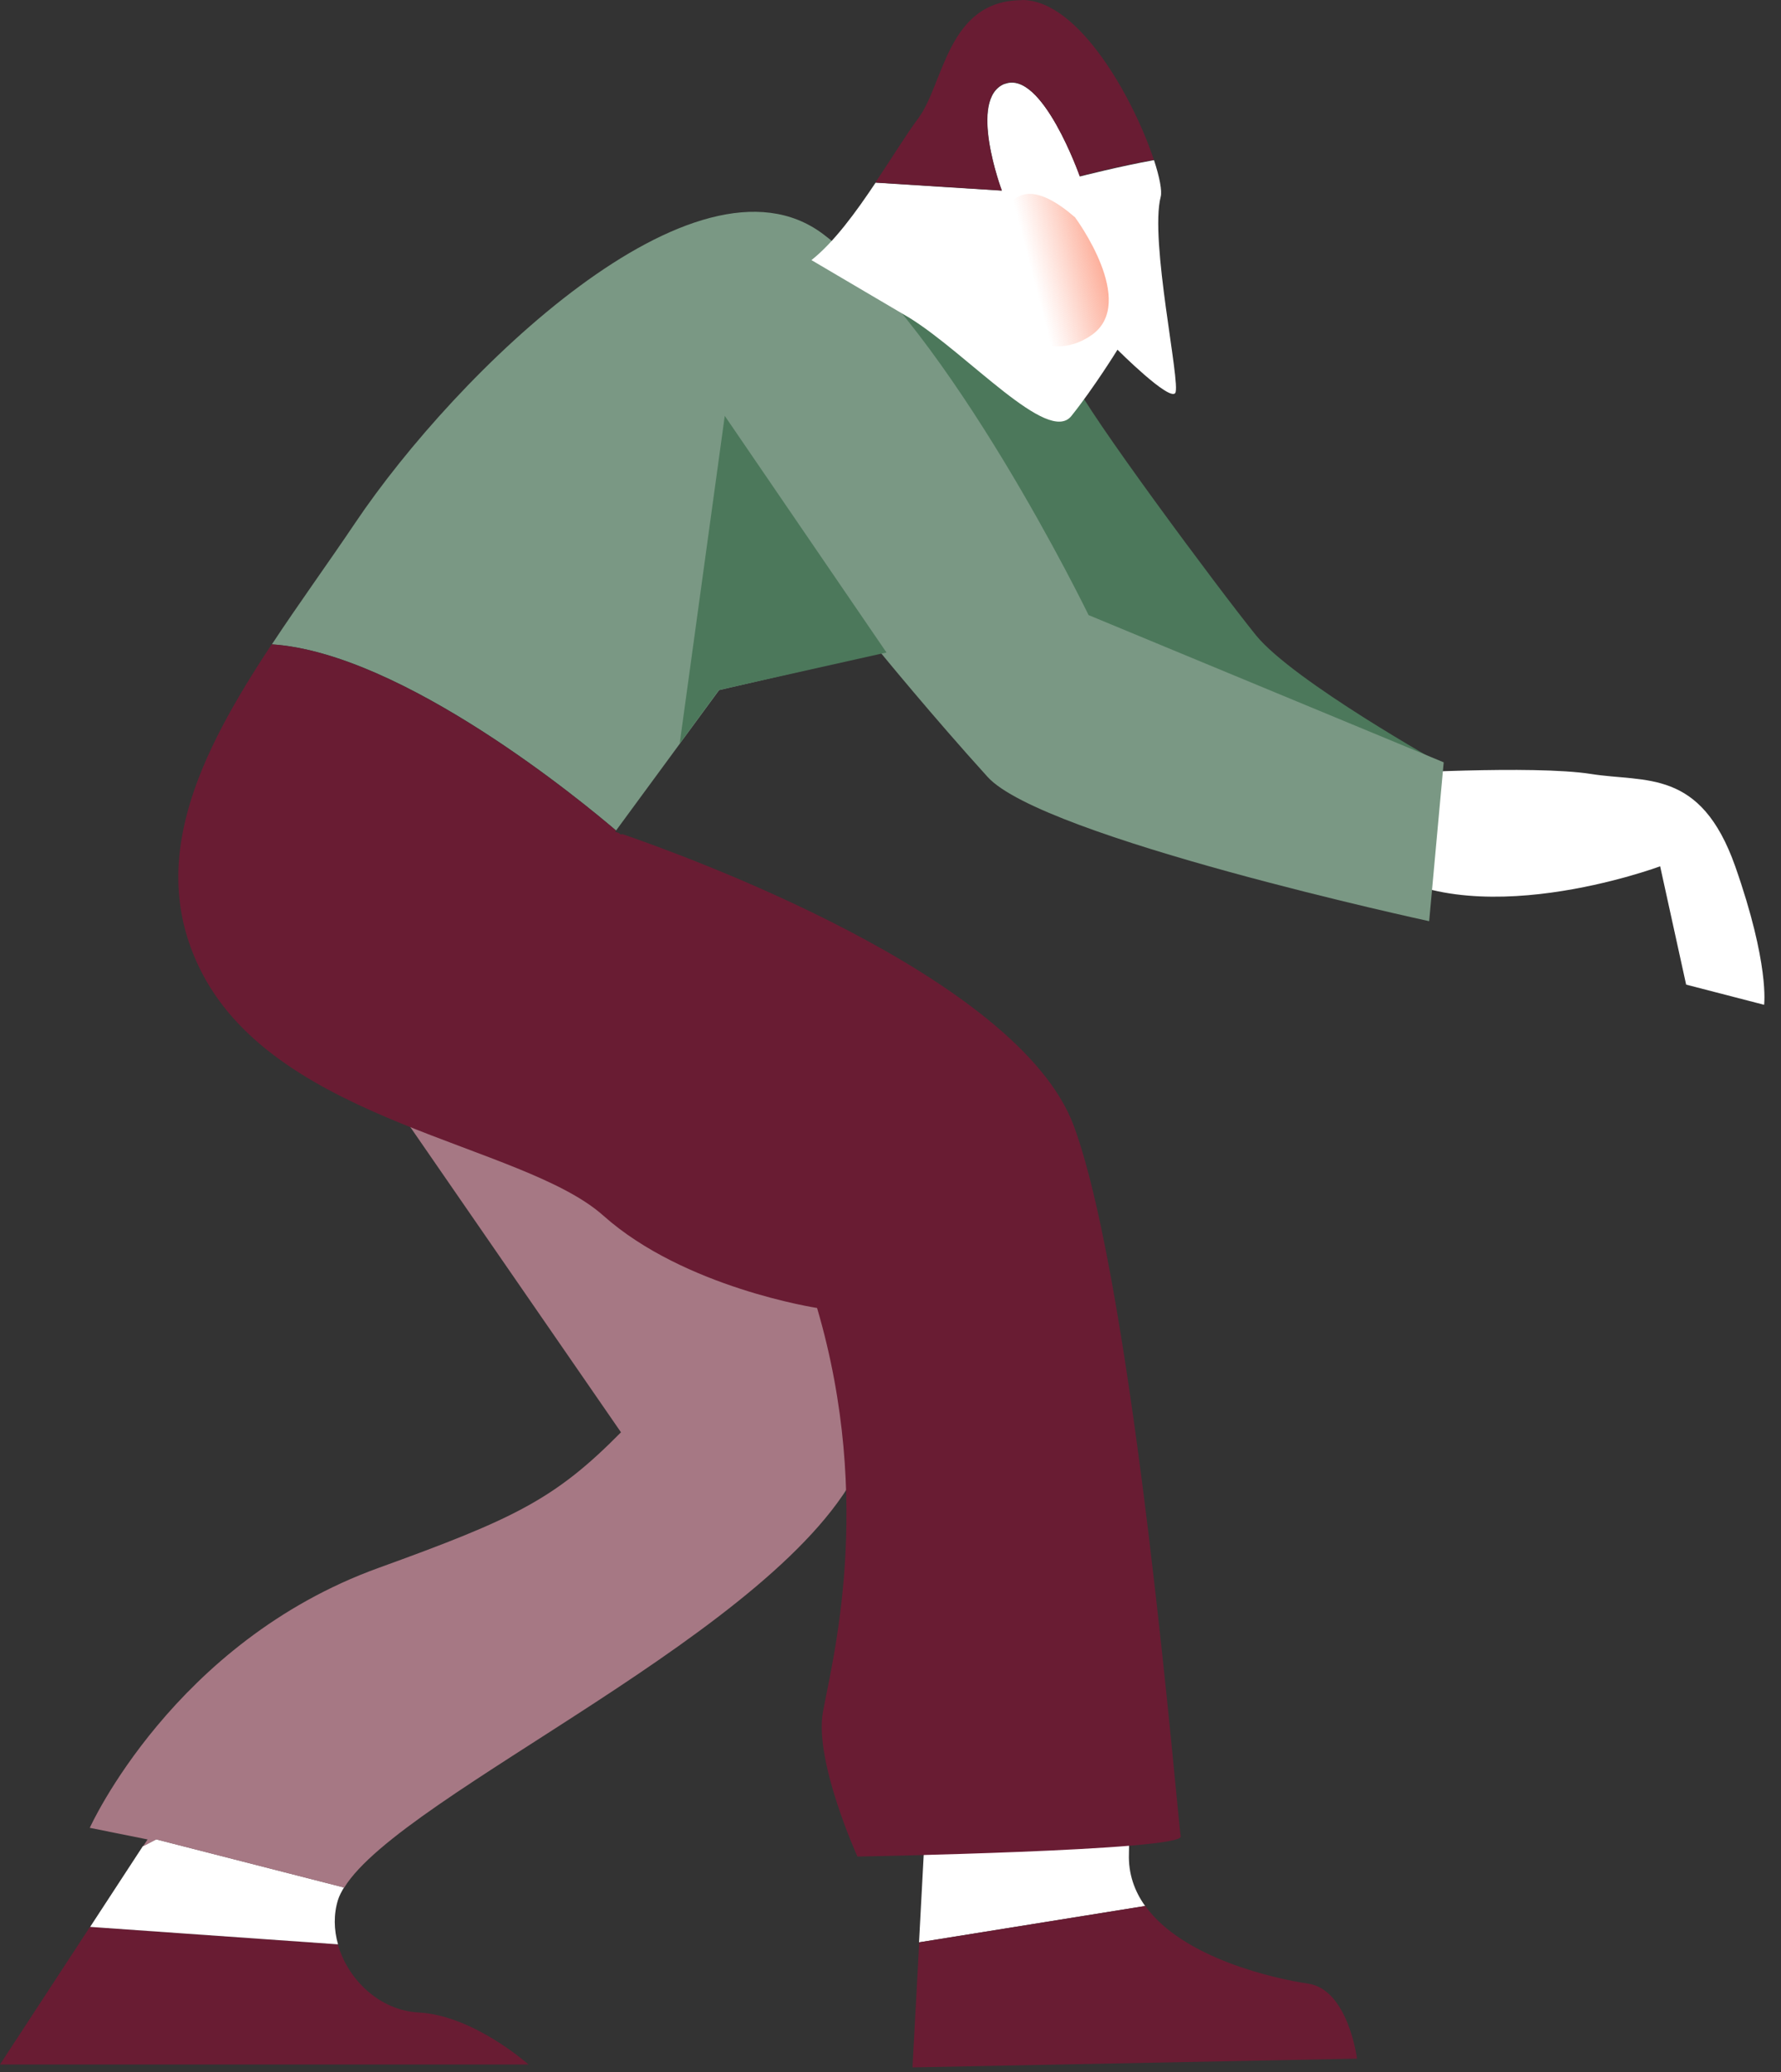
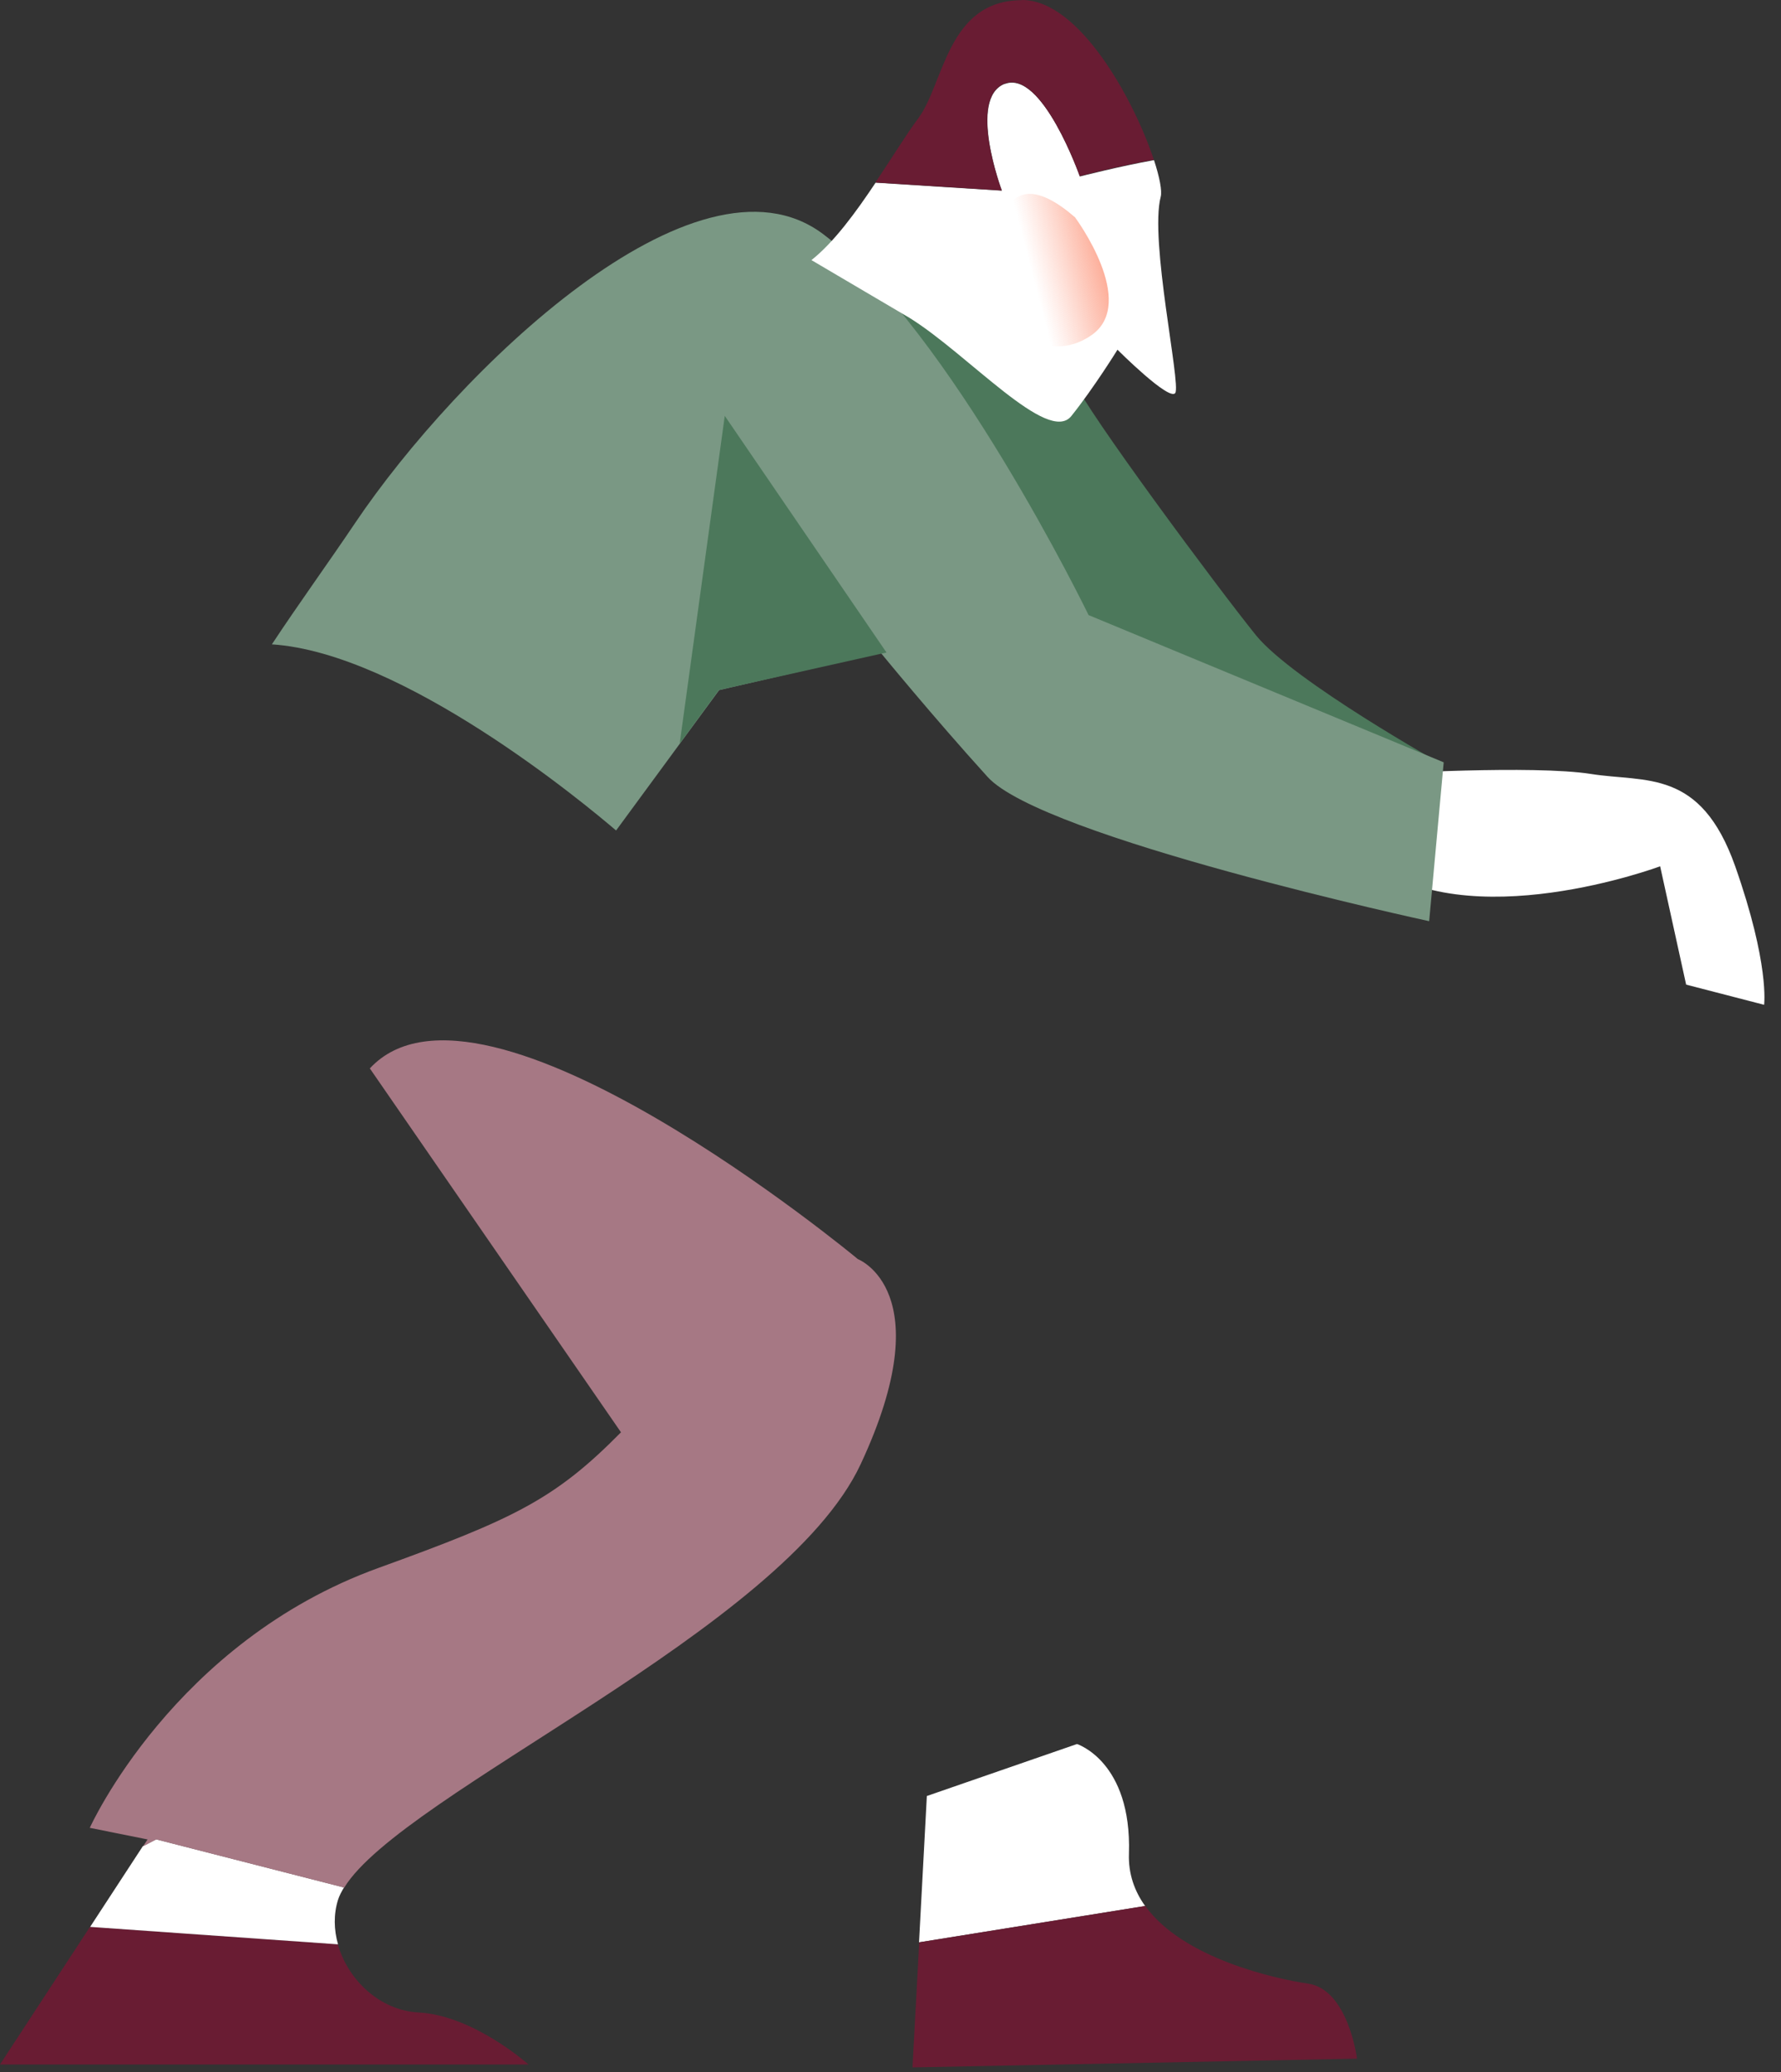
<svg xmlns="http://www.w3.org/2000/svg" width="98" height="114" viewBox="0 0 98 114" fill="none">
  <rect x="0" y="0" width="98" height="114" fill="#333333" stroke="none" />
  <path d="M62.12 101.98C62.28 96.9 59.26 95.95 59.26 95.95L51 98.81L50.57 106.86L63.01 104.86C62.43 104.05 62.08 103.09 62.12 101.98Z" fill="white" />
  <path d="M74.67 113.26C74.67 113.26 74.19 109.45 71.97 109.13C70.23 108.88 65.1 107.76 63.02 104.86L50.58 106.86L50.21 113.74L74.67 113.26Z" fill="#691C33" />
  <path d="M0.01 113.58H29.08C29.08 113.58 26.06 110.88 23.04 110.72C20.9 110.61 19.14 108.92 18.59 106.97L4.95 106.01L0 113.58H0.01Z" fill="#691C33" />
  <path d="M7.86 101.57L4.96 106.01L18.6 106.97C18.37 106.17 18.35 105.32 18.6 104.52C18.67 104.3 18.79 104.07 18.93 103.84L8.59 101.19L7.86 101.57Z" fill="white" />
  <path d="M47.19 69.26C47.19 69.26 26.54 52.1 20.35 58.78L34.17 78.8C30.53 82.49 28.29 83.56 20.83 86.26C9.54 90.34 4.94 100.56 4.94 100.56L8.12 101.2L7.87 101.58L8.6 101.2L18.94 103.85C22.13 98.64 43.11 89.67 47.36 80.55C51.81 71.02 47.2 69.27 47.2 69.27L47.19 69.26Z" fill="#A67884" />
  <path d="M79.44 42.1C79.44 42.1 71.18 37.49 69.11 34.95C67.05 32.4 59.74 22.56 59.1 20.97C58.46 19.38 47.03 12.39 46.23 17C45.44 21.61 59.58 39.56 59.58 39.56L71.49 41.46L79.44 42.1Z" fill="#4C785B" />
  <path d="M76.1 42.58C76.1 42.58 84.36 42.08 87.54 42.58C90.56 43.06 93.57 42.26 95.48 47.66C97.38 53.06 97.07 55.28 97.07 55.28L92.78 54.17L91.35 47.66C91.35 47.66 80.71 51.63 75.31 47.34C69.91 43.05 76.11 42.58 76.11 42.58H76.1Z" fill="white" />
  <path d="M39.56 37.97L48.46 35.91C48.46 35.91 51.32 39.41 54.34 42.74C57.35 46.08 78.64 50.68 78.64 50.68L79.44 41.94L59.9 33.84C59.9 33.84 52.27 18.12 45.28 12.87C38.29 7.63 25.11 20.5 19.55 28.76C18.05 30.99 16.43 33.22 14.96 35.45C22.18 35.92 32.17 44.21 33.9 45.69L39.57 37.97H39.56Z" fill="#7A9884" />
  <path d="M48.78 35.9L39.88 22.88L37.4 40.91L39.56 37.96L48.77 35.9H48.78Z" fill="#4C785B" />
-   <path d="M34.06 45.83C33.92 45.78 33.84 45.76 33.84 45.76L33.89 45.69C32.16 44.21 22.17 35.93 14.95 35.45C10.96 41.48 7.99 47.51 11.12 53.54C15.41 61.8 28.75 62.91 33.2 66.88C37.65 70.85 44.96 71.96 44.96 71.96C48.12 82.71 45.76 91.5 45.28 94.2C44.8 96.9 47.18 102.14 47.18 102.14C47.18 102.14 65.13 101.82 64.97 101.03C64.81 100.23 62.43 71.01 59.09 61.95C56.02 53.62 37.25 46.92 34.25 45.89L34.15 45.91C34.15 45.91 34.11 45.88 34.05 45.82L34.06 45.83Z" fill="#691C33" />
  <path d="M55.29 4.61C53.23 5.41 55.13 10.49 55.13 10.49L48.18 10.05C47.1 11.67 45.89 13.33 44.65 14.31L50.05 17.49C53.27 19.49 57.67 24.48 58.95 22.89C60.22 21.3 61.49 19.24 61.49 19.24C61.49 19.24 64.35 22.1 64.67 21.62C64.99 21.14 63.24 13.2 63.87 10.82C63.95 10.5 63.81 9.76 63.5 8.81C61.65 9.14 59.42 9.71 59.42 9.71C59.42 9.71 57.35 3.83 55.29 4.62V4.61Z" fill="white" />
  <path d="M56.24 0.01C52.11 0.01 51.95 4.62 50.52 6.52C49.87 7.39 49.07 8.7 48.17 10.04L55.12 10.48C55.12 10.48 53.22 5.4 55.28 4.6C57.34 3.81 59.41 9.69 59.41 9.69C59.41 9.69 61.64 9.11 63.49 8.79C62.44 5.59 59.42 0 56.24 0V0.01Z" fill="#691C33" />
  <path d="M59.17 11.98C59.17 11.98 62.63 16.65 60.06 18.44C57.49 20.23 54.65 17.77 54.67 15.45C54.69 13.13 55.03 8.37 59.17 11.97V11.98Z" fill="url(#paint0_linear_16_280)" />
  <defs>
    <linearGradient id="paint0_linear_16_280" x1="63.86" y1="13.21" x2="55.13" y2="15.5" gradientUnits="userSpaceOnUse">
      <stop offset="0.21" stop-color="#FC8A6C" />
      <stop offset="0.3" stop-color="#FC8D70" stop-opacity="0.86" />
      <stop offset="0.52" stop-color="#FC957A" stop-opacity="0.5" />
      <stop offset="0.81" stop-color="#FDA189" stop-opacity="0" />
    </linearGradient>
  </defs>
</svg>